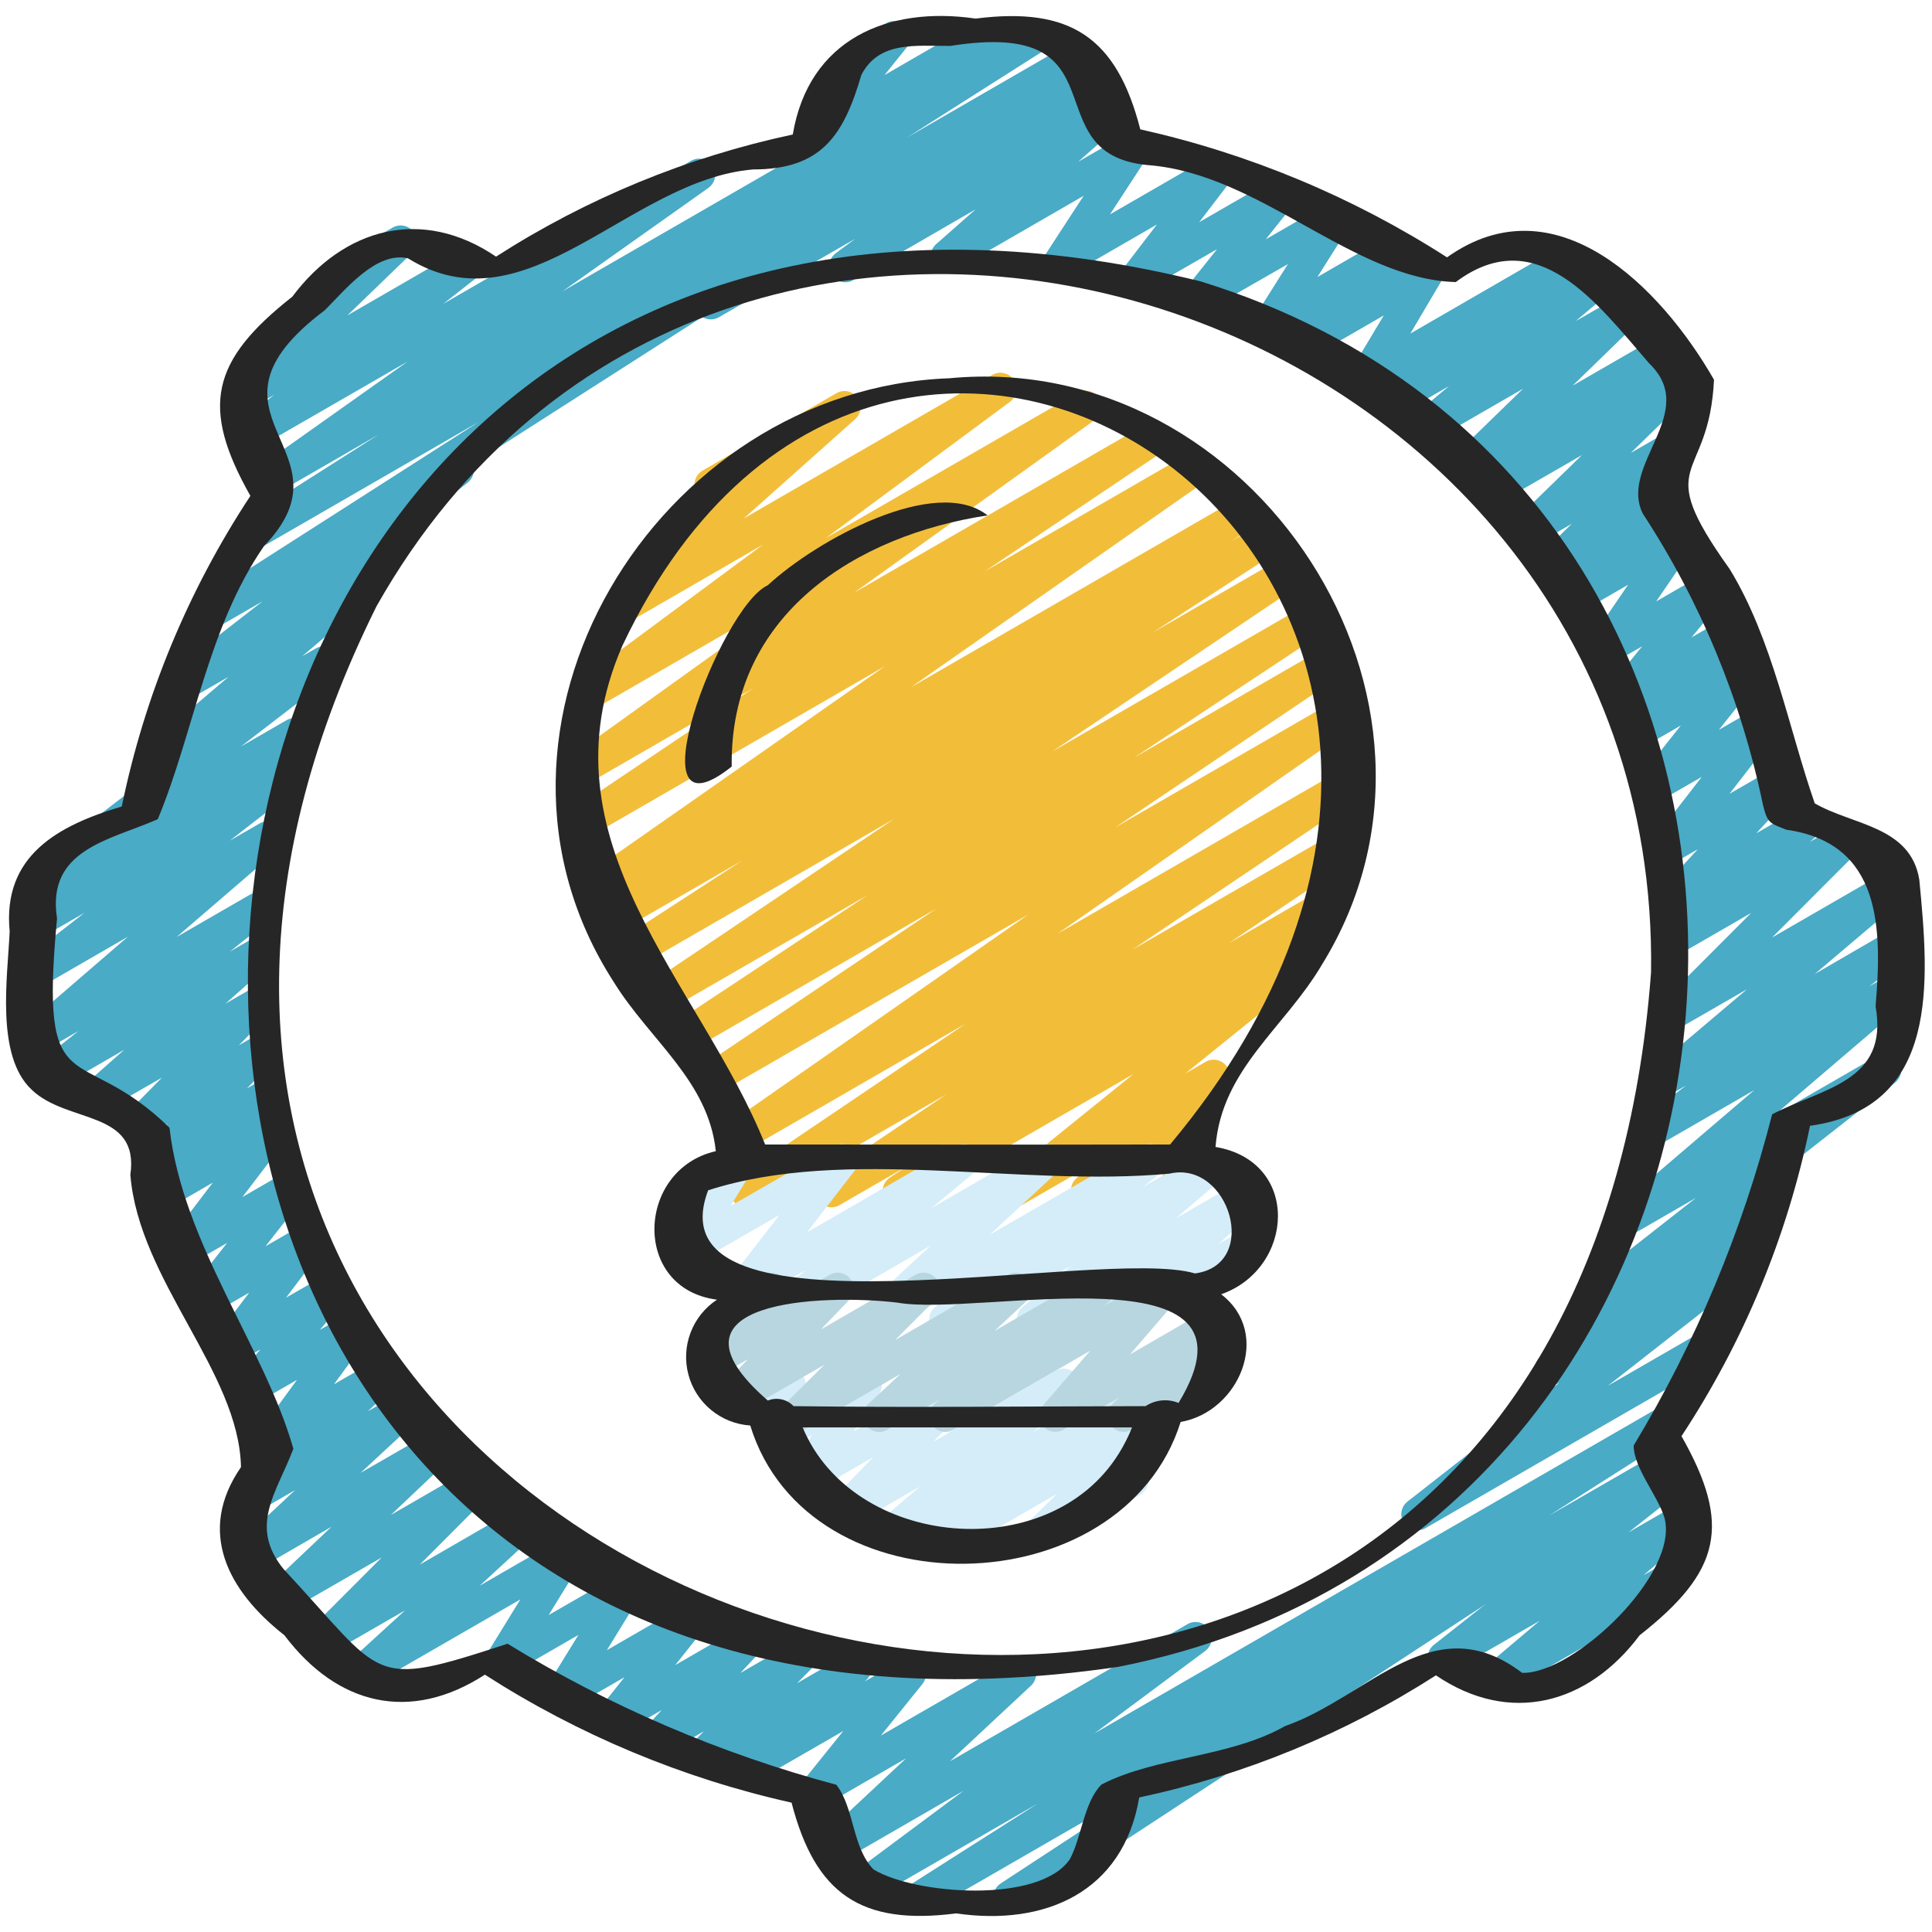
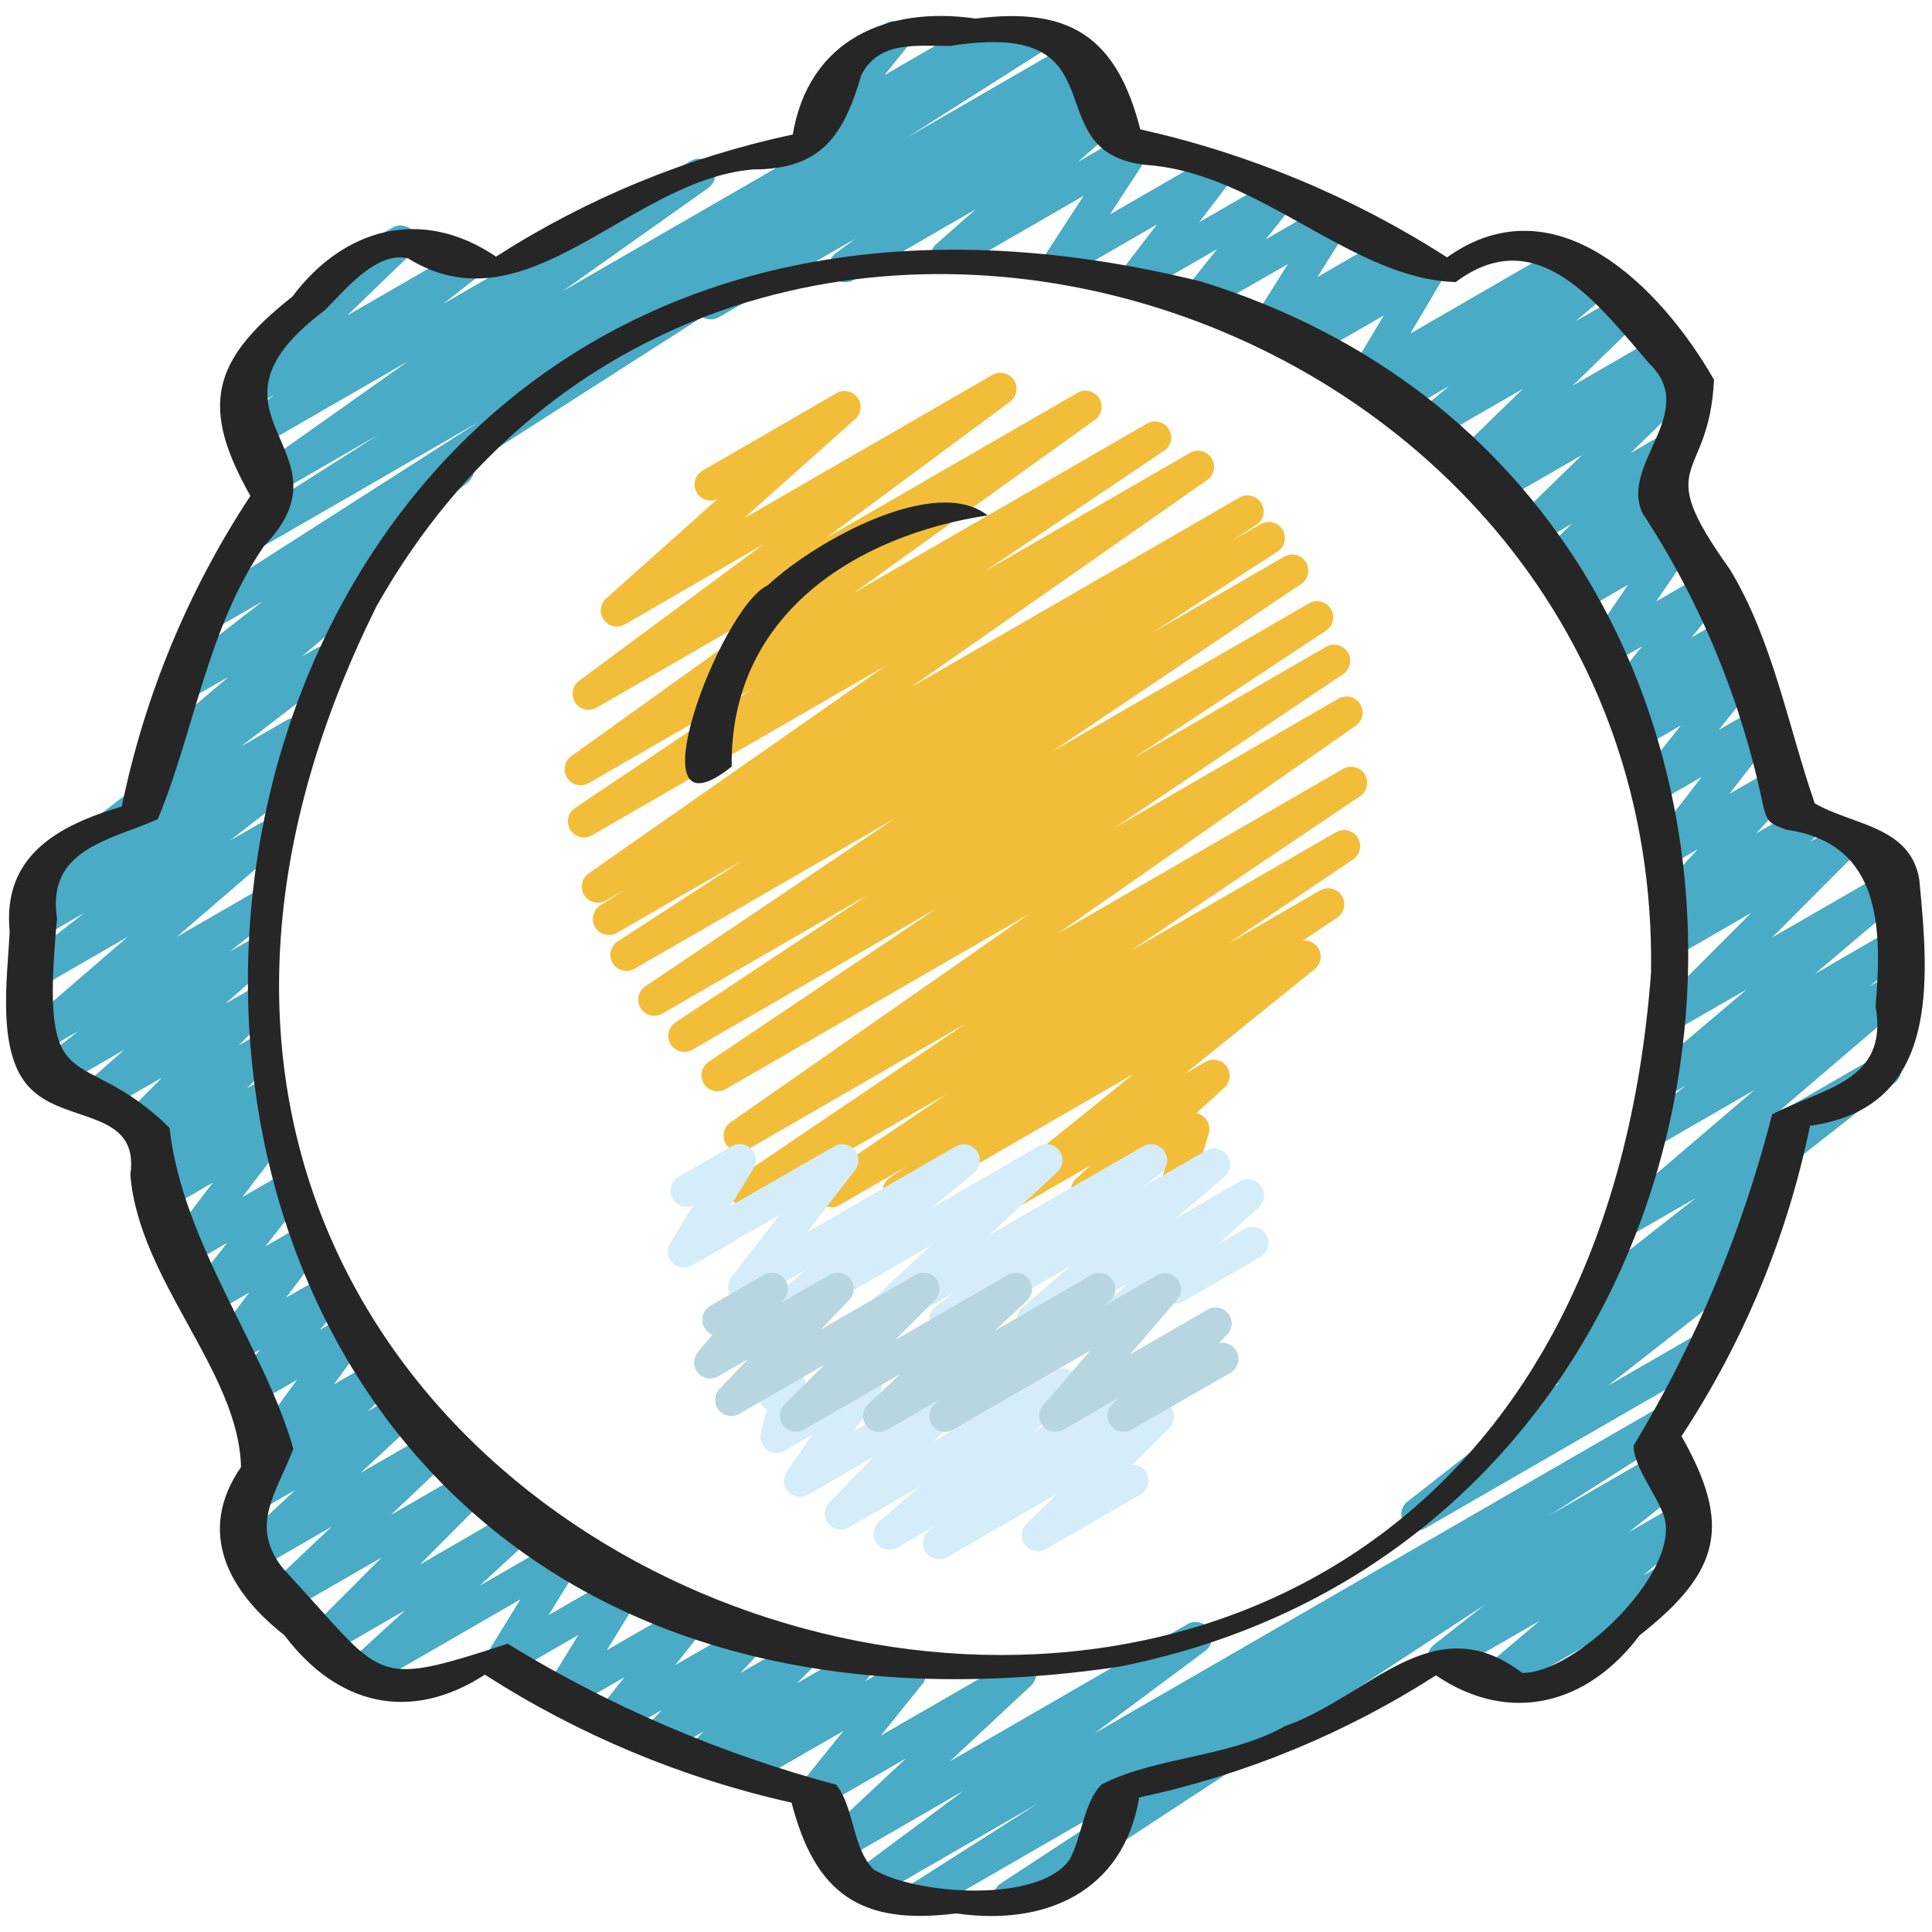
<svg xmlns="http://www.w3.org/2000/svg" width="98" height="98" viewBox="0 0 98 98" fill="none">
  <g clip-path="url(#clip0_66_295)">
    <path d="M37.852 61.25C37.678 61.25 37.508 61.194 37.367 61.09C37.227 60.986 37.123 60.84 37.072 60.673C37.021 60.505 37.025 60.327 37.083 60.162C37.141 59.997 37.25 59.855 37.395 59.757L48.977 51.929L37.924 58.31C37.742 58.415 37.526 58.445 37.322 58.395C37.118 58.344 36.941 58.217 36.828 58.04C36.716 57.862 36.676 57.648 36.717 57.442C36.758 57.236 36.877 57.054 37.049 56.933L52.162 46.387L36.809 55.246C36.625 55.352 36.408 55.383 36.202 55.332C35.996 55.281 35.818 55.151 35.706 54.972C35.594 54.792 35.556 54.575 35.601 54.368C35.645 54.161 35.768 53.979 35.945 53.861L47.5 46.086L35.125 53.247C34.941 53.353 34.723 53.384 34.516 53.332C34.31 53.281 34.132 53.151 34.02 52.97C33.909 52.789 33.872 52.572 33.917 52.364C33.963 52.157 34.088 51.975 34.266 51.858L44.005 45.407L33.599 51.414C33.416 51.52 33.198 51.551 32.992 51.5C32.787 51.449 32.609 51.32 32.497 51.14C32.385 50.96 32.347 50.743 32.391 50.536C32.436 50.329 32.559 50.147 32.735 50.029L45.356 41.536L32.176 49.149C31.992 49.252 31.776 49.279 31.572 49.226C31.367 49.172 31.192 49.042 31.082 48.862C30.972 48.682 30.935 48.467 30.98 48.261C31.026 48.055 31.149 47.874 31.324 47.757L37.65 43.651L31.312 47.309C31.127 47.422 30.905 47.456 30.695 47.405C30.484 47.353 30.303 47.22 30.19 47.035C30.078 46.85 30.044 46.628 30.095 46.417C30.147 46.207 30.279 46.025 30.465 45.913L31.721 45.113L30.733 45.683C30.55 45.787 30.335 45.818 30.131 45.767C29.927 45.717 29.75 45.59 29.637 45.413C29.524 45.235 29.484 45.021 29.525 44.815C29.566 44.609 29.685 44.426 29.857 44.306L44.884 33.795L30.02 42.377C29.837 42.478 29.623 42.505 29.42 42.453C29.218 42.401 29.043 42.273 28.932 42.095C28.821 41.918 28.783 41.705 28.825 41.499C28.866 41.294 28.985 41.113 29.156 40.993L38.213 34.906L29.867 39.724C29.685 39.83 29.47 39.861 29.266 39.812C29.062 39.763 28.885 39.637 28.771 39.461C28.657 39.285 28.616 39.072 28.655 38.865C28.694 38.659 28.811 38.476 28.982 38.354L41.197 29.586L30.272 35.894C30.091 36 29.877 36.033 29.673 35.985C29.469 35.938 29.291 35.813 29.176 35.638C29.061 35.463 29.017 35.25 29.055 35.044C29.092 34.838 29.208 34.654 29.377 34.53L38.71 27.62L31.673 31.687C31.5 31.779 31.299 31.805 31.107 31.761C30.916 31.717 30.747 31.605 30.631 31.446C30.515 31.287 30.46 31.092 30.477 30.896C30.494 30.7 30.58 30.517 30.721 30.38L36.391 25.317C36.199 25.405 35.981 25.416 35.782 25.347C35.583 25.278 35.418 25.135 35.322 24.948C35.226 24.76 35.206 24.543 35.266 24.341C35.326 24.139 35.462 23.969 35.646 23.865L42.427 19.945C42.602 19.844 42.809 19.811 43.006 19.853C43.204 19.895 43.379 20.009 43.497 20.173C43.616 20.337 43.669 20.539 43.648 20.74C43.626 20.941 43.53 21.127 43.38 21.261L37.73 26.297L50.333 19.02C50.513 18.914 50.728 18.881 50.932 18.929C51.136 18.977 51.314 19.101 51.429 19.276C51.544 19.451 51.587 19.664 51.55 19.87C51.512 20.077 51.397 20.261 51.228 20.384L41.893 27.293L54.654 19.927C54.836 19.822 55.051 19.79 55.255 19.839C55.459 19.888 55.636 20.014 55.75 20.19C55.864 20.366 55.906 20.579 55.866 20.786C55.827 20.992 55.71 21.175 55.54 21.297L43.331 30.06L58.16 21.498C58.343 21.383 58.565 21.346 58.776 21.395C58.987 21.443 59.17 21.574 59.285 21.758C59.4 21.941 59.437 22.163 59.388 22.374C59.339 22.585 59.209 22.768 59.025 22.883L49.964 28.974L60.361 22.971C60.544 22.867 60.759 22.836 60.963 22.887C61.167 22.937 61.344 23.064 61.457 23.241C61.57 23.419 61.61 23.633 61.569 23.839C61.528 24.045 61.409 24.227 61.237 24.348L46.21 34.859L62.857 25.247C63.042 25.134 63.264 25.1 63.475 25.151C63.685 25.203 63.867 25.336 63.979 25.521C64.091 25.706 64.126 25.928 64.074 26.139C64.023 26.349 63.89 26.53 63.705 26.643L62.434 27.46L63.974 26.571C64.158 26.473 64.372 26.448 64.573 26.502C64.775 26.557 64.948 26.686 65.056 26.864C65.165 27.041 65.203 27.254 65.16 27.458C65.117 27.662 64.998 27.842 64.827 27.961L58.498 32.071L65.14 28.235C65.324 28.129 65.541 28.098 65.747 28.149C65.953 28.201 66.131 28.33 66.243 28.51C66.355 28.69 66.393 28.906 66.348 29.113C66.304 29.321 66.181 29.503 66.004 29.62L53.382 38.114L66.406 30.601C66.59 30.496 66.807 30.467 67.011 30.519C67.216 30.571 67.392 30.7 67.504 30.88C67.615 31.059 67.653 31.275 67.609 31.481C67.564 31.688 67.442 31.869 67.267 31.987L57.532 38.429L67.262 32.81C67.445 32.704 67.663 32.673 67.869 32.724C68.075 32.776 68.252 32.905 68.365 33.085C68.477 33.265 68.515 33.481 68.47 33.688C68.426 33.896 68.302 34.078 68.126 34.196L56.562 41.975L67.883 35.442C68.065 35.333 68.283 35.3 68.489 35.349C68.695 35.399 68.874 35.526 68.989 35.705C69.103 35.884 69.142 36.1 69.1 36.308C69.057 36.516 68.935 36.699 68.76 36.819L53.647 47.36L68.129 38.999C68.312 38.895 68.529 38.865 68.733 38.917C68.938 38.968 69.114 39.097 69.226 39.276C69.338 39.454 69.376 39.669 69.333 39.876C69.29 40.082 69.169 40.264 68.995 40.383L57.423 48.183L67.78 42.205C67.963 42.104 68.178 42.077 68.38 42.129C68.583 42.182 68.757 42.31 68.868 42.487C68.979 42.665 69.017 42.878 68.976 43.083C68.934 43.288 68.815 43.469 68.644 43.589L62.339 47.836L66.966 45.163C67.15 45.059 67.367 45.03 67.572 45.082C67.776 45.134 67.953 45.263 68.064 45.443C68.175 45.622 68.213 45.837 68.169 46.044C68.125 46.251 68.002 46.432 67.827 46.55L66.086 47.713C66.233 47.698 66.381 47.723 66.515 47.784C66.649 47.846 66.764 47.942 66.849 48.062C66.965 48.232 67.013 48.44 66.982 48.643C66.952 48.847 66.846 49.031 66.686 49.16L60.126 54.454L61.171 53.851C61.345 53.757 61.547 53.728 61.74 53.772C61.933 53.815 62.104 53.927 62.221 54.087C62.337 54.246 62.392 54.443 62.375 54.64C62.358 54.837 62.27 55.021 62.127 55.158L60.68 56.464C60.81 56.489 60.932 56.545 61.036 56.628C61.164 56.729 61.259 56.866 61.309 57.022C61.358 57.178 61.36 57.345 61.313 57.502L60.806 59.202C60.936 59.272 61.044 59.378 61.117 59.507C61.171 59.6 61.206 59.703 61.22 59.809C61.233 59.916 61.226 60.024 61.198 60.127C61.17 60.231 61.122 60.328 61.057 60.413C60.992 60.498 60.91 60.569 60.817 60.623L60.012 61.087C59.87 61.168 59.707 61.206 59.544 61.194C59.381 61.182 59.226 61.121 59.097 61.02C58.969 60.919 58.874 60.781 58.825 60.625C58.776 60.47 58.774 60.303 58.821 60.146L59.162 59.003L55.532 61.096C55.358 61.191 55.156 61.219 54.963 61.176C54.77 61.132 54.599 61.021 54.482 60.861C54.366 60.701 54.311 60.505 54.328 60.308C54.345 60.111 54.433 59.927 54.576 59.79L55.326 59.112L51.863 61.111C51.685 61.213 51.475 61.245 51.276 61.199C51.076 61.154 50.9 61.035 50.784 60.866C50.668 60.697 50.619 60.49 50.648 60.288C50.677 60.084 50.781 59.9 50.94 59.77L57.498 54.478L45.995 61.123C45.811 61.227 45.594 61.256 45.389 61.204C45.185 61.152 45.008 61.023 44.897 60.843C44.785 60.664 44.748 60.449 44.792 60.242C44.836 60.035 44.959 59.854 45.134 59.736L45.998 59.159L42.582 61.131C42.399 61.237 42.181 61.268 41.976 61.217C41.77 61.166 41.592 61.036 41.48 60.856C41.368 60.677 41.33 60.46 41.374 60.253C41.419 60.046 41.542 59.864 41.718 59.746L48.021 55.499L38.261 61.136C38.137 61.209 37.996 61.249 37.852 61.25Z" fill="#F2BE3A" />
    <path d="M47.633 79.096C47.461 79.096 47.294 79.042 47.155 78.941C47.016 78.841 46.912 78.7 46.858 78.537C46.803 78.375 46.802 78.199 46.853 78.035C46.904 77.872 47.005 77.728 47.142 77.626L47.446 77.397L45.522 78.506C45.346 78.604 45.14 78.634 44.943 78.589C44.747 78.545 44.574 78.429 44.457 78.264C44.341 78.1 44.289 77.898 44.313 77.698C44.337 77.497 44.433 77.313 44.585 77.18L46.667 75.399L43.064 77.48C42.893 77.579 42.693 77.612 42.499 77.574C42.306 77.536 42.132 77.43 42.011 77.274C41.89 77.118 41.83 76.924 41.841 76.727C41.852 76.531 41.933 76.344 42.071 76.203L44.305 73.906L40.988 75.821C40.828 75.913 40.641 75.948 40.458 75.921C40.275 75.893 40.106 75.803 39.981 75.668C39.855 75.532 39.779 75.357 39.766 75.172C39.752 74.988 39.802 74.804 39.907 74.651L41.194 72.784L39.796 73.59C39.656 73.67 39.496 73.707 39.335 73.697C39.174 73.686 39.02 73.629 38.892 73.531C38.764 73.433 38.668 73.299 38.615 73.146C38.563 72.994 38.557 72.829 38.599 72.673L38.91 71.491C38.759 71.422 38.633 71.308 38.55 71.164C38.442 70.977 38.412 70.754 38.468 70.546C38.524 70.337 38.66 70.159 38.847 70.05L39.663 69.576C39.803 69.496 39.964 69.458 40.124 69.468C40.285 69.479 40.44 69.536 40.568 69.634C40.696 69.732 40.792 69.865 40.845 70.018C40.897 70.171 40.903 70.335 40.862 70.491L40.675 71.2L43.507 69.567C43.667 69.474 43.854 69.439 44.037 69.467C44.22 69.495 44.388 69.584 44.514 69.72C44.64 69.856 44.716 70.031 44.729 70.215C44.742 70.4 44.693 70.584 44.588 70.736L43.301 72.603L48.585 69.554C48.755 69.455 48.956 69.422 49.149 69.459C49.343 69.497 49.516 69.603 49.637 69.759C49.758 69.914 49.819 70.108 49.808 70.305C49.798 70.501 49.717 70.688 49.579 70.829L47.345 73.126L53.552 69.532C53.728 69.432 53.935 69.401 54.133 69.445C54.331 69.49 54.505 69.606 54.622 69.771C54.739 69.937 54.791 70.14 54.766 70.341C54.741 70.543 54.643 70.728 54.489 70.86L52.405 72.642L57.81 69.521C57.99 69.419 58.202 69.388 58.403 69.436C58.604 69.484 58.78 69.606 58.894 69.779C59.008 69.951 59.053 70.16 59.019 70.365C58.986 70.569 58.875 70.752 58.711 70.878L58.385 71.122C58.557 71.041 58.753 71.024 58.937 71.073C59.121 71.121 59.283 71.233 59.393 71.388C59.504 71.543 59.557 71.732 59.543 71.922C59.529 72.112 59.449 72.291 59.317 72.428L57.452 74.284C57.631 74.286 57.804 74.347 57.945 74.457C58.086 74.567 58.187 74.721 58.233 74.894C58.278 75.067 58.265 75.25 58.196 75.415C58.127 75.58 58.006 75.718 57.851 75.808L53.049 78.584C52.877 78.682 52.675 78.714 52.481 78.675C52.287 78.635 52.114 78.526 51.995 78.369C51.875 78.212 51.816 78.016 51.83 77.818C51.843 77.621 51.928 77.435 52.069 77.296L53.617 75.773L48.042 78.989C47.918 79.061 47.776 79.097 47.633 79.096Z" fill="#D4EDF8" />
    <path d="M59.617 66.124C59.437 66.123 59.263 66.064 59.121 65.954C58.979 65.845 58.877 65.692 58.831 65.519C58.784 65.346 58.796 65.162 58.864 64.996C58.932 64.831 59.053 64.692 59.208 64.602L63.089 62.361C63.182 62.302 63.286 62.262 63.395 62.244C63.503 62.226 63.614 62.231 63.721 62.257C63.828 62.283 63.929 62.331 64.017 62.397C64.105 62.463 64.179 62.546 64.234 62.641C64.289 62.737 64.325 62.842 64.338 62.952C64.351 63.061 64.342 63.172 64.311 63.278C64.281 63.383 64.229 63.482 64.159 63.567C64.09 63.652 64.003 63.723 63.906 63.774L60.025 66.015C59.901 66.087 59.76 66.124 59.617 66.124Z" fill="#D4EDF8" />
    <path d="M44.346 67.769C44.183 67.768 44.023 67.718 43.888 67.626C43.752 67.533 43.648 67.402 43.589 67.25C43.529 67.097 43.517 66.93 43.553 66.771C43.589 66.611 43.673 66.466 43.793 66.354L47.215 63.177L39.654 67.542C39.477 67.642 39.268 67.673 39.069 67.628C38.871 67.582 38.696 67.465 38.58 67.297C38.464 67.13 38.414 66.925 38.441 66.723C38.468 66.521 38.57 66.337 38.726 66.206L40.889 64.409L38.158 65.984C37.994 66.077 37.803 66.111 37.617 66.079C37.431 66.048 37.262 65.954 37.138 65.812C37.014 65.67 36.943 65.489 36.937 65.301C36.931 65.112 36.99 64.928 37.104 64.778L39.544 61.623L35.097 64.19C34.94 64.281 34.757 64.316 34.577 64.291C34.398 64.266 34.231 64.182 34.105 64.052C33.978 63.922 33.898 63.754 33.878 63.574C33.858 63.393 33.898 63.211 33.993 63.057L35.157 61.149C34.967 61.231 34.753 61.239 34.558 61.169C34.362 61.099 34.201 60.958 34.106 60.774C34.011 60.59 33.99 60.376 34.047 60.177C34.103 59.977 34.233 59.807 34.411 59.7L37.117 58.139C37.274 58.049 37.457 58.014 37.636 58.039C37.815 58.064 37.981 58.148 38.108 58.277C38.234 58.407 38.314 58.575 38.334 58.754C38.355 58.934 38.315 59.116 38.221 59.27L37.059 61.172L42.319 58.147C42.483 58.052 42.675 58.018 42.861 58.049C43.047 58.08 43.217 58.174 43.342 58.316C43.466 58.459 43.537 58.64 43.543 58.828C43.549 59.017 43.49 59.202 43.375 59.352L40.934 62.508L48.489 58.147C48.666 58.048 48.873 58.019 49.07 58.065C49.267 58.111 49.441 58.228 49.556 58.394C49.672 58.56 49.722 58.764 49.696 58.965C49.67 59.166 49.57 59.35 49.416 59.481L47.252 61.278L52.67 58.147C52.844 58.046 53.049 58.013 53.246 58.053C53.443 58.094 53.618 58.206 53.737 58.368C53.857 58.53 53.912 58.73 53.893 58.931C53.874 59.131 53.781 59.317 53.633 59.453L50.203 62.632L57.983 58.147C58.162 58.044 58.374 58.014 58.574 58.061C58.775 58.108 58.951 58.23 59.066 58.401C59.181 58.572 59.227 58.781 59.194 58.984C59.162 59.188 59.054 59.372 58.891 59.499L57.964 60.216L61.173 58.364C61.349 58.262 61.557 58.23 61.756 58.273C61.955 58.317 62.131 58.433 62.248 58.6C62.366 58.766 62.417 58.97 62.392 59.172C62.367 59.374 62.267 59.56 62.112 59.692L59.648 61.799L62.904 59.921C63.078 59.824 63.281 59.794 63.476 59.836C63.67 59.878 63.843 59.99 63.96 60.151C64.078 60.311 64.133 60.509 64.115 60.707C64.097 60.906 64.008 61.09 63.863 61.227L59.502 65.206C59.592 65.392 59.608 65.604 59.547 65.801C59.486 65.998 59.354 66.165 59.175 66.268L56.812 67.633C56.638 67.73 56.435 67.76 56.24 67.718C56.046 67.675 55.874 67.563 55.756 67.403C55.638 67.243 55.583 67.045 55.601 66.846C55.619 66.648 55.709 66.463 55.853 66.326L57.197 65.102L52.788 67.646C52.611 67.746 52.404 67.777 52.207 67.733C52.009 67.689 51.835 67.573 51.718 67.408C51.601 67.243 51.55 67.04 51.574 66.839C51.598 66.638 51.696 66.453 51.848 66.32L54.315 64.213L48.346 67.651C48.167 67.753 47.956 67.784 47.755 67.737C47.554 67.69 47.379 67.568 47.264 67.397C47.149 67.226 47.103 67.017 47.135 66.814C47.167 66.61 47.276 66.426 47.438 66.299L48.364 65.58L44.753 67.659C44.63 67.731 44.489 67.769 44.346 67.769Z" fill="#D4EDF8" />
    <path d="M47.953 72.635C47.785 72.635 47.621 72.583 47.483 72.486C47.346 72.389 47.241 72.252 47.184 72.094C47.128 71.935 47.121 71.763 47.166 71.601C47.21 71.439 47.304 71.294 47.434 71.187L47.694 70.972L45.007 72.523C44.833 72.626 44.627 72.66 44.429 72.62C44.231 72.58 44.055 72.468 43.935 72.305C43.815 72.143 43.76 71.942 43.779 71.741C43.799 71.54 43.892 71.353 44.042 71.217L45.675 69.695L40.775 72.52C40.603 72.616 40.403 72.646 40.211 72.606C40.019 72.566 39.848 72.458 39.729 72.302C39.61 72.145 39.551 71.952 39.563 71.756C39.575 71.56 39.657 71.375 39.795 71.235L41.817 69.226L37.497 71.72C37.327 71.817 37.127 71.85 36.935 71.812C36.743 71.775 36.571 71.669 36.45 71.515C36.328 71.361 36.267 71.169 36.276 70.973C36.285 70.777 36.364 70.591 36.499 70.449L37.936 68.948L36.432 69.815C36.266 69.911 36.071 69.945 35.882 69.912C35.694 69.878 35.523 69.779 35.399 69.633C35.276 69.486 35.208 69.3 35.208 69.109C35.208 68.917 35.275 68.731 35.398 68.584L36.139 67.7C35.996 67.643 35.872 67.547 35.781 67.422C35.691 67.298 35.637 67.15 35.627 66.997C35.616 66.843 35.649 66.689 35.722 66.554C35.796 66.418 35.906 66.306 36.04 66.23L38.745 64.669C38.911 64.574 39.105 64.541 39.293 64.575C39.481 64.609 39.652 64.707 39.775 64.854C39.898 65 39.965 65.185 39.965 65.377C39.966 65.568 39.899 65.753 39.777 65.9L39.632 66.075L42.082 64.664C42.252 64.567 42.451 64.534 42.643 64.572C42.836 64.609 43.008 64.715 43.129 64.869C43.25 65.023 43.312 65.215 43.302 65.411C43.293 65.606 43.214 65.792 43.08 65.935L41.642 67.436L46.444 64.659C46.616 64.564 46.816 64.533 47.008 64.573C47.2 64.614 47.371 64.722 47.49 64.878C47.609 65.034 47.668 65.228 47.656 65.423C47.644 65.619 47.562 65.804 47.424 65.944L45.407 67.97L51.124 64.675C51.298 64.573 51.504 64.538 51.701 64.579C51.899 64.619 52.075 64.731 52.195 64.894C52.315 65.056 52.371 65.257 52.351 65.458C52.331 65.659 52.238 65.846 52.089 65.982L50.456 67.503L55.356 64.677C55.533 64.576 55.741 64.546 55.94 64.591C56.139 64.636 56.313 64.754 56.429 64.921C56.546 65.089 56.595 65.294 56.568 65.496C56.541 65.698 56.44 65.882 56.283 66.013L56.022 66.229L58.676 64.697C58.843 64.6 59.039 64.566 59.229 64.6C59.418 64.634 59.59 64.734 59.713 64.883C59.836 65.031 59.903 65.219 59.901 65.411C59.899 65.604 59.829 65.79 59.704 65.936L57.319 68.703L61.273 66.416C61.444 66.323 61.643 66.295 61.834 66.335C62.024 66.376 62.194 66.483 62.312 66.638C62.43 66.793 62.489 66.985 62.479 67.179C62.468 67.374 62.388 67.558 62.253 67.699L61.825 68.132C62.016 68.089 62.215 68.115 62.387 68.207C62.559 68.298 62.693 68.448 62.764 68.63C62.836 68.811 62.84 69.013 62.775 69.197C62.711 69.381 62.584 69.536 62.415 69.634L57.401 72.52C57.229 72.619 57.028 72.652 56.834 72.614C56.64 72.575 56.467 72.468 56.346 72.311C56.225 72.155 56.165 71.96 56.178 71.762C56.19 71.565 56.273 71.379 56.412 71.238L56.747 70.902L53.941 72.52C53.774 72.616 53.579 72.649 53.39 72.615C53.201 72.58 53.03 72.481 52.907 72.333C52.785 72.185 52.718 71.998 52.719 71.806C52.721 71.614 52.789 71.428 52.914 71.282L55.298 68.517L48.362 72.52C48.238 72.594 48.097 72.634 47.953 72.635Z" fill="#B8D6E0" />
    <path d="M58.099 91.194C57.919 91.194 57.744 91.135 57.602 91.025C57.459 90.916 57.357 90.762 57.31 90.588C57.264 90.415 57.276 90.231 57.344 90.065C57.413 89.898 57.535 89.76 57.691 89.67L84.368 74.269C84.546 74.167 84.757 74.136 84.958 74.182C85.158 74.228 85.334 74.349 85.449 74.519C85.565 74.689 85.612 74.897 85.581 75.101C85.55 75.304 85.444 75.489 85.282 75.617L82.605 77.729L85.188 76.239C85.364 76.138 85.572 76.107 85.77 76.151C85.968 76.196 86.143 76.312 86.26 76.478C86.377 76.645 86.428 76.848 86.402 77.05C86.377 77.251 86.278 77.436 86.124 77.569L83.363 79.904L84.067 79.499C84.254 79.401 84.471 79.38 84.673 79.438C84.876 79.497 85.047 79.632 85.153 79.814C85.258 79.996 85.289 80.213 85.239 80.417C85.189 80.622 85.062 80.799 84.884 80.912L76.276 85.879C76.1 85.98 75.892 86.011 75.694 85.966C75.496 85.922 75.321 85.806 75.204 85.639C75.087 85.473 75.036 85.27 75.061 85.068C75.087 84.867 75.186 84.682 75.34 84.549L78.102 82.212L73.645 84.785C73.466 84.887 73.256 84.918 73.055 84.872C72.855 84.825 72.679 84.705 72.563 84.535C72.448 84.364 72.401 84.157 72.432 83.953C72.463 83.75 72.569 83.565 72.73 83.437L75.407 81.325L58.502 91.084C58.38 91.156 58.241 91.193 58.099 91.194Z" fill="#49ABC6" />
    <path d="M71.895 77.627C71.725 77.627 71.56 77.574 71.422 77.475C71.284 77.376 71.18 77.237 71.124 77.077C71.069 76.916 71.065 76.743 71.113 76.58C71.161 76.417 71.258 76.274 71.391 76.169L79.104 70.134L79.063 70.156C78.885 70.257 78.675 70.287 78.476 70.24C78.276 70.192 78.102 70.072 77.987 69.903C77.872 69.733 77.825 69.527 77.855 69.324C77.885 69.121 77.991 68.938 78.15 68.809L80.853 66.686C80.717 66.686 80.583 66.654 80.462 66.592C80.341 66.53 80.237 66.439 80.159 66.328C80.043 66.157 79.997 65.948 80.029 65.743C80.061 65.539 80.169 65.355 80.332 65.227L86.034 60.757L83.122 62.439C82.946 62.542 82.737 62.576 82.537 62.533C82.337 62.49 82.16 62.374 82.042 62.207C81.924 62.04 81.873 61.835 81.898 61.632C81.924 61.429 82.025 61.243 82.181 61.111L88.989 55.291L84.497 57.884C84.318 57.983 84.108 58.012 83.908 57.963C83.709 57.915 83.535 57.793 83.421 57.622C83.307 57.451 83.262 57.243 83.294 57.041C83.327 56.838 83.434 56.655 83.596 56.528L85.533 55.058L84.996 55.368C84.819 55.471 84.61 55.504 84.41 55.46C84.211 55.416 84.035 55.299 83.917 55.132C83.8 54.965 83.749 54.759 83.775 54.557C83.802 54.354 83.903 54.169 84.06 54.037L88.617 50.178L85.35 52.059C85.179 52.153 84.979 52.183 84.788 52.142C84.597 52.102 84.426 51.994 84.308 51.839C84.189 51.684 84.13 51.491 84.141 51.295C84.153 51.1 84.234 50.916 84.37 50.775L88.827 46.308L85.397 48.288C85.222 48.388 85.015 48.42 84.818 48.377C84.62 48.334 84.445 48.219 84.328 48.054C84.21 47.89 84.157 47.687 84.18 47.486C84.203 47.285 84.3 47.1 84.452 46.966L85.044 46.447C84.875 46.486 84.697 46.47 84.536 46.4C84.376 46.331 84.243 46.212 84.155 46.062C84.067 45.911 84.03 45.736 84.049 45.562C84.068 45.389 84.142 45.226 84.26 45.098L86.118 43.079L84.942 43.757C84.778 43.851 84.587 43.886 84.4 43.855C84.214 43.824 84.044 43.729 83.919 43.587C83.795 43.445 83.724 43.264 83.718 43.075C83.712 42.886 83.771 42.701 83.886 42.551L86.323 39.406L84.259 40.596C84.094 40.691 83.902 40.725 83.715 40.693C83.528 40.661 83.357 40.565 83.233 40.421C83.109 40.277 83.04 40.095 83.036 39.905C83.032 39.715 83.094 39.53 83.212 39.381L85.26 36.8L83.439 37.852C83.269 37.951 83.069 37.984 82.876 37.947C82.683 37.91 82.51 37.805 82.388 37.65C82.267 37.496 82.205 37.303 82.215 37.106C82.224 36.91 82.304 36.724 82.439 36.582L83.359 35.615L82.727 35.977C82.561 36.072 82.368 36.106 82.18 36.073C81.992 36.04 81.821 35.943 81.698 35.797C81.574 35.651 81.506 35.467 81.504 35.276C81.502 35.086 81.567 34.9 81.688 34.752L83.3 32.782L81.698 33.709C81.538 33.801 81.351 33.837 81.168 33.809C80.984 33.782 80.816 33.693 80.69 33.557C80.564 33.421 80.489 33.247 80.475 33.062C80.461 32.877 80.51 32.694 80.615 32.541L82.586 29.661L80.213 31.033C80.044 31.13 79.846 31.164 79.655 31.128C79.463 31.091 79.291 30.988 79.169 30.836C79.047 30.684 78.984 30.493 78.99 30.298C78.996 30.104 79.072 29.918 79.204 29.774L80.02 28.881L79.145 29.385C78.973 29.486 78.769 29.52 78.573 29.481C78.378 29.442 78.203 29.333 78.082 29.174C77.962 29.015 77.903 28.817 77.918 28.618C77.934 28.419 78.021 28.232 78.165 28.093L79.726 26.571L77.874 27.641C77.702 27.741 77.499 27.776 77.303 27.737C77.107 27.698 76.932 27.588 76.811 27.429C76.691 27.27 76.632 27.072 76.648 26.873C76.663 26.674 76.751 26.488 76.894 26.349L80.246 23.082L76.071 25.49C75.893 25.591 75.682 25.622 75.482 25.576C75.282 25.53 75.107 25.41 74.991 25.24C74.876 25.07 74.828 24.863 74.859 24.66C74.889 24.457 74.995 24.273 75.155 24.144L75.333 24.002L74.898 24.253C74.726 24.354 74.523 24.388 74.327 24.349C74.131 24.31 73.956 24.201 73.835 24.042C73.715 23.883 73.657 23.685 73.672 23.486C73.687 23.287 73.775 23.1 73.918 22.961L77.257 19.718L72.778 22.303C72.602 22.404 72.394 22.435 72.196 22.39C71.998 22.346 71.823 22.23 71.706 22.064C71.589 21.898 71.538 21.694 71.564 21.492C71.589 21.291 71.688 21.106 71.842 20.974L73.5 19.584L71.117 20.959C70.939 21.059 70.729 21.089 70.529 21.042C70.33 20.995 70.156 20.875 70.041 20.705C69.926 20.535 69.879 20.329 69.909 20.126C69.939 19.924 70.045 19.74 70.204 19.611L70.359 19.487L69.642 19.902C69.486 19.993 69.303 20.029 69.124 20.005C68.945 19.981 68.778 19.898 68.651 19.769C68.524 19.64 68.444 19.473 68.422 19.293C68.4 19.114 68.439 18.932 68.531 18.777L70.191 16L66.621 18.061C66.45 18.153 66.252 18.181 66.062 18.14C65.872 18.099 65.703 17.992 65.585 17.838C65.467 17.684 65.408 17.493 65.418 17.299C65.428 17.105 65.507 16.922 65.641 16.781L65.967 16.454L64.794 17.13C64.636 17.222 64.452 17.258 64.271 17.232C64.091 17.206 63.923 17.121 63.797 16.989C63.67 16.858 63.591 16.687 63.573 16.506C63.555 16.324 63.598 16.141 63.695 15.987L65.329 13.396L61.312 15.698C61.148 15.793 60.955 15.827 60.768 15.795C60.581 15.764 60.411 15.668 60.287 15.524C60.163 15.38 60.093 15.198 60.088 15.008C60.084 14.819 60.146 14.633 60.264 14.484L61.734 12.639L58.094 14.736C57.931 14.829 57.741 14.862 57.556 14.831C57.37 14.8 57.201 14.706 57.078 14.564C56.953 14.423 56.882 14.243 56.875 14.056C56.868 13.868 56.926 13.684 57.039 13.534L58.684 11.387L54.161 14.001C54.002 14.093 53.817 14.128 53.636 14.102C53.454 14.075 53.286 13.989 53.16 13.855C53.034 13.722 52.956 13.55 52.94 13.367C52.923 13.185 52.968 13.002 53.069 12.848L54.968 9.931L48.435 13.704C48.26 13.805 48.053 13.838 47.854 13.796C47.656 13.753 47.481 13.638 47.362 13.474C47.244 13.309 47.191 13.106 47.214 12.905C47.237 12.704 47.334 12.518 47.486 12.384L49.49 10.617L43.283 14.21C43.103 14.313 42.89 14.344 42.687 14.295C42.485 14.247 42.309 14.123 42.194 13.949C42.08 13.775 42.037 13.563 42.073 13.359C42.11 13.154 42.223 12.97 42.39 12.846L43.388 12.108L36.497 16.073C36.404 16.133 36.3 16.172 36.191 16.19C36.083 16.208 35.971 16.204 35.865 16.177C35.758 16.151 35.657 16.104 35.569 16.038C35.481 15.972 35.407 15.888 35.352 15.793C35.297 15.698 35.261 15.592 35.248 15.483C35.235 15.373 35.244 15.262 35.275 15.157C35.305 15.051 35.357 14.953 35.427 14.867C35.496 14.782 35.583 14.712 35.68 14.661L55.075 3.463C55.255 3.359 55.468 3.328 55.671 3.377C55.873 3.426 56.05 3.55 56.164 3.724C56.278 3.898 56.321 4.109 56.285 4.314C56.248 4.519 56.135 4.702 55.968 4.826L54.973 5.56L55.756 5.111C55.931 5.009 56.138 4.976 56.336 5.019C56.535 5.061 56.71 5.176 56.828 5.34C56.947 5.505 56.999 5.708 56.977 5.909C56.954 6.111 56.857 6.296 56.705 6.43L54.689 8.206L57.111 6.809C57.27 6.717 57.456 6.682 57.637 6.708C57.819 6.735 57.986 6.821 58.113 6.955C58.239 7.088 58.317 7.26 58.333 7.443C58.35 7.625 58.304 7.809 58.204 7.962L56.304 10.875L61.413 7.925C61.577 7.832 61.767 7.798 61.953 7.83C62.138 7.861 62.307 7.955 62.431 8.096C62.554 8.237 62.626 8.417 62.633 8.605C62.64 8.793 62.582 8.977 62.469 9.127L60.829 11.27L64.626 9.081C64.79 8.984 64.984 8.948 65.172 8.98C65.36 9.011 65.531 9.109 65.654 9.254C65.778 9.398 65.847 9.581 65.851 9.771C65.855 9.961 65.793 10.146 65.675 10.295L64.205 12.14L67.359 10.319C67.517 10.228 67.701 10.192 67.882 10.217C68.063 10.243 68.23 10.329 68.356 10.46C68.483 10.592 68.562 10.762 68.58 10.944C68.599 11.126 68.556 11.308 68.458 11.463L66.825 14.053L70.407 11.984C70.578 11.885 70.779 11.852 70.973 11.89C71.166 11.928 71.34 12.035 71.461 12.192C71.582 12.348 71.642 12.543 71.63 12.74C71.618 12.937 71.535 13.123 71.396 13.264L71.07 13.591L72.076 13.011C72.232 12.919 72.414 12.882 72.593 12.906C72.772 12.93 72.938 13.014 73.064 13.143C73.191 13.272 73.272 13.439 73.295 13.618C73.317 13.797 73.279 13.979 73.186 14.135L71.54 16.92L79.336 12.413C79.515 12.311 79.725 12.28 79.926 12.326C80.126 12.372 80.302 12.493 80.418 12.663C80.533 12.834 80.58 13.041 80.549 13.245C80.518 13.448 80.412 13.633 80.251 13.761L80.087 13.885L80.636 13.57C80.813 13.471 81.019 13.441 81.217 13.486C81.414 13.53 81.588 13.647 81.704 13.812C81.82 13.978 81.871 14.181 81.846 14.381C81.822 14.582 81.723 14.767 81.57 14.899L79.926 16.288L82.129 15.027C82.301 14.926 82.505 14.892 82.701 14.931C82.896 14.97 83.071 15.079 83.192 15.238C83.312 15.397 83.371 15.595 83.356 15.794C83.34 15.993 83.252 16.18 83.109 16.319L79.772 19.562L84.055 17.091C84.233 16.989 84.443 16.959 84.643 17.005C84.844 17.051 85.019 17.171 85.134 17.341C85.25 17.511 85.297 17.718 85.267 17.921C85.237 18.124 85.131 18.308 84.971 18.437L84.788 18.582L85.085 18.419C85.258 18.318 85.461 18.284 85.657 18.323C85.853 18.362 86.028 18.471 86.148 18.63C86.269 18.79 86.327 18.987 86.312 19.186C86.296 19.386 86.209 19.572 86.065 19.711L82.717 22.978L84.573 21.904C84.745 21.804 84.948 21.77 85.144 21.809C85.34 21.848 85.515 21.957 85.635 22.116C85.756 22.275 85.814 22.473 85.799 22.672C85.784 22.871 85.696 23.058 85.552 23.197L83.962 24.748C84.133 24.684 84.322 24.68 84.496 24.737C84.671 24.793 84.821 24.907 84.923 25.059C85.025 25.211 85.073 25.393 85.06 25.576C85.046 25.758 84.971 25.931 84.847 26.066L84.03 26.961L84.899 26.46C85.059 26.368 85.246 26.333 85.429 26.361C85.611 26.389 85.779 26.478 85.904 26.614C86.03 26.749 86.106 26.923 86.12 27.107C86.133 27.292 86.084 27.475 85.98 27.628L84.009 30.507L86.377 29.14C86.543 29.044 86.737 29.009 86.925 29.042C87.114 29.075 87.285 29.172 87.409 29.318C87.533 29.464 87.602 29.649 87.603 29.84C87.605 30.031 87.539 30.217 87.418 30.365L85.802 32.333L87.436 31.389C87.606 31.291 87.805 31.257 87.998 31.294C88.191 31.331 88.364 31.436 88.486 31.59C88.607 31.744 88.669 31.937 88.66 32.133C88.651 32.33 88.572 32.516 88.437 32.658L87.516 33.627L88.189 33.24C88.353 33.145 88.546 33.111 88.733 33.143C88.92 33.175 89.09 33.271 89.214 33.415C89.338 33.559 89.408 33.741 89.412 33.931C89.416 34.121 89.354 34.306 89.236 34.455L87.189 37.021L89.112 35.912C89.275 35.818 89.467 35.783 89.653 35.815C89.84 35.846 90.01 35.941 90.134 36.083C90.258 36.225 90.329 36.407 90.335 36.595C90.341 36.784 90.281 36.969 90.165 37.119L87.73 40.265L89.931 38.994C90.101 38.896 90.299 38.862 90.492 38.898C90.684 38.934 90.857 39.037 90.979 39.19C91.101 39.343 91.165 39.534 91.158 39.73C91.151 39.925 91.074 40.111 90.941 40.255L89.085 42.27L91.318 40.982C91.494 40.881 91.7 40.85 91.898 40.893C92.096 40.936 92.27 41.051 92.388 41.215C92.505 41.38 92.558 41.582 92.535 41.783C92.512 41.984 92.416 42.169 92.264 42.303L91.806 42.705L93.368 41.803C93.539 41.709 93.739 41.68 93.93 41.72C94.121 41.761 94.292 41.868 94.41 42.024C94.529 42.179 94.588 42.372 94.576 42.567C94.565 42.762 94.484 42.947 94.348 43.087L89.891 47.553L95.677 44.214C95.854 44.114 96.062 44.082 96.26 44.127C96.458 44.171 96.633 44.288 96.75 44.454C96.867 44.62 96.917 44.824 96.892 45.025C96.867 45.227 96.768 45.411 96.613 45.544L92.055 49.405L95.849 47.203C96.028 47.103 96.239 47.075 96.438 47.124C96.638 47.172 96.812 47.294 96.925 47.465C97.039 47.636 97.084 47.843 97.052 48.046C97.019 48.249 96.912 48.432 96.751 48.559L94.81 50.039L95.844 49.443C96.02 49.343 96.227 49.312 96.425 49.356C96.622 49.4 96.796 49.516 96.913 49.681C97.03 49.846 97.082 50.049 97.058 50.25C97.034 50.451 96.936 50.636 96.783 50.769L89.979 56.587L95.222 53.56C95.401 53.459 95.611 53.429 95.811 53.476C96.011 53.523 96.185 53.644 96.3 53.814C96.415 53.984 96.462 54.191 96.431 54.394C96.4 54.597 96.294 54.781 96.133 54.909L89.731 59.928C89.898 59.934 90.059 59.992 90.193 60.092C90.327 60.193 90.426 60.332 90.478 60.492C90.53 60.651 90.532 60.822 90.483 60.982C90.434 61.142 90.338 61.284 90.206 61.387L88.055 63.079L88.354 62.916C88.532 62.817 88.742 62.788 88.941 62.836C89.139 62.883 89.313 63.004 89.427 63.173C89.541 63.343 89.588 63.549 89.558 63.751C89.527 63.953 89.422 64.136 89.263 64.265L81.557 70.295L86.323 67.545C86.51 67.447 86.727 67.425 86.93 67.484C87.132 67.543 87.304 67.677 87.409 67.86C87.514 68.042 87.545 68.258 87.495 68.463C87.445 68.667 87.318 68.845 87.14 68.958L72.303 77.518C72.179 77.59 72.038 77.628 71.895 77.627Z" fill="#49ABC6" />
    <path d="M41.512 7.513C41.358 7.513 41.207 7.47 41.077 7.388C40.947 7.306 40.842 7.189 40.776 7.05C40.709 6.911 40.683 6.756 40.701 6.603C40.718 6.45 40.779 6.305 40.875 6.185L42.579 4.062C42.44 4.002 42.32 3.905 42.233 3.781C42.146 3.657 42.095 3.511 42.086 3.36C42.077 3.209 42.11 3.058 42.182 2.925C42.254 2.792 42.361 2.681 42.492 2.605L44.962 1.173C45.127 1.078 45.319 1.044 45.506 1.076C45.694 1.108 45.864 1.205 45.987 1.349C46.111 1.493 46.181 1.676 46.184 1.866C46.188 2.055 46.125 2.241 46.007 2.389L44.864 3.81L49.666 1.034C49.759 0.975 49.863 0.935 49.971 0.917C50.08 0.899 50.191 0.903 50.298 0.93C50.405 0.956 50.506 1.003 50.594 1.07C50.682 1.136 50.756 1.219 50.811 1.314C50.866 1.41 50.901 1.515 50.915 1.624C50.928 1.734 50.919 1.845 50.888 1.95C50.858 2.056 50.806 2.155 50.736 2.24C50.666 2.325 50.58 2.396 50.482 2.447L41.92 7.397C41.797 7.472 41.656 7.512 41.512 7.513Z" fill="#49ABC6" />
    <path d="M51.208 97.036C51.032 97.037 50.861 96.98 50.72 96.875C50.579 96.77 50.475 96.623 50.425 96.454C50.374 96.286 50.38 96.105 50.44 95.94C50.5 95.775 50.612 95.633 50.759 95.537L59.845 89.587L47.144 96.917C46.959 97.023 46.74 97.052 46.534 96.999C46.328 96.945 46.151 96.813 46.041 96.631C45.93 96.449 45.895 96.231 45.944 96.023C45.992 95.816 46.119 95.636 46.298 95.521L52.668 91.467L44.175 96.367C43.994 96.472 43.781 96.504 43.577 96.456C43.374 96.408 43.197 96.284 43.082 96.11C42.967 95.935 42.924 95.724 42.96 95.518C42.997 95.312 43.11 95.129 43.278 95.004L48.885 90.831L42.831 94.328C42.657 94.432 42.45 94.468 42.251 94.428C42.052 94.389 41.876 94.276 41.755 94.113C41.634 93.95 41.578 93.748 41.599 93.546C41.619 93.345 41.713 93.158 41.864 93.022L45.963 89.19L41.717 91.64C41.552 91.736 41.358 91.771 41.17 91.739C40.981 91.707 40.81 91.611 40.685 91.466C40.561 91.32 40.492 91.136 40.489 90.945C40.486 90.754 40.551 90.568 40.671 90.42L42.775 87.806L38.073 90.516C37.899 90.612 37.696 90.641 37.503 90.598C37.309 90.555 37.138 90.443 37.02 90.283C36.903 90.123 36.848 89.926 36.866 89.728C36.883 89.531 36.972 89.346 37.116 89.209L37.21 89.124L35.923 89.866C35.752 89.96 35.553 89.99 35.361 89.949C35.17 89.909 34.999 89.801 34.881 89.646C34.762 89.49 34.703 89.298 34.715 89.102C34.726 88.907 34.807 88.723 34.943 88.582L35.701 87.823L33.624 89.02C33.454 89.117 33.255 89.15 33.064 89.113C32.872 89.076 32.7 88.972 32.578 88.819C32.457 88.666 32.394 88.475 32.402 88.28C32.409 88.085 32.486 87.899 32.619 87.756L33.566 86.741L31.34 88.028C31.175 88.124 30.982 88.159 30.795 88.127C30.607 88.095 30.436 87.999 30.312 87.854C30.188 87.71 30.118 87.527 30.114 87.336C30.111 87.146 30.174 86.96 30.293 86.812L31.677 85.076L28.81 86.73C28.652 86.824 28.467 86.862 28.285 86.837C28.102 86.813 27.934 86.727 27.806 86.595C27.678 86.463 27.599 86.291 27.581 86.108C27.562 85.925 27.607 85.742 27.706 85.587L29.339 82.931L25.851 84.945C25.693 85.035 25.51 85.071 25.331 85.046C25.151 85.021 24.985 84.937 24.858 84.807C24.732 84.677 24.652 84.508 24.632 84.328C24.612 84.148 24.652 83.966 24.746 83.811L26.394 81.131L18.67 85.587C18.497 85.685 18.293 85.716 18.097 85.674C17.902 85.632 17.729 85.52 17.611 85.359C17.492 85.198 17.437 85 17.456 84.801C17.474 84.602 17.564 84.417 17.71 84.28L20.549 81.683L16.774 83.862C16.603 83.956 16.403 83.986 16.212 83.945C16.021 83.905 15.85 83.797 15.732 83.642C15.613 83.486 15.554 83.293 15.566 83.098C15.577 82.903 15.658 82.719 15.794 82.578L19.361 79.003L14.662 81.711C14.488 81.818 14.28 81.857 14.079 81.818C13.878 81.78 13.699 81.667 13.577 81.503C13.455 81.339 13.399 81.135 13.42 80.931C13.442 80.728 13.539 80.54 13.692 80.404L16.813 77.446L12.954 79.68C12.78 79.785 12.573 79.82 12.374 79.781C12.175 79.741 11.998 79.629 11.878 79.466C11.757 79.303 11.702 79.1 11.722 78.899C11.742 78.697 11.836 78.51 11.987 78.374L14.971 75.582L13.23 76.59C13.056 76.693 12.85 76.727 12.652 76.687C12.454 76.647 12.278 76.534 12.158 76.372C12.038 76.21 11.983 76.008 12.002 75.807C12.022 75.606 12.115 75.42 12.264 75.284L14.002 73.663C13.77 73.649 13.55 73.553 13.382 73.392C13.257 73.253 13.184 73.075 13.174 72.888C13.165 72.701 13.22 72.516 13.331 72.365L15.064 69.993L12.929 71.225C12.762 71.321 12.567 71.356 12.377 71.322C12.188 71.288 12.016 71.189 11.893 71.041C11.77 70.893 11.703 70.706 11.704 70.513C11.705 70.321 11.774 70.135 11.899 69.988L13.205 68.45L11.823 69.247C11.66 69.34 11.47 69.374 11.285 69.343C11.1 69.312 10.931 69.219 10.806 69.078C10.682 68.937 10.61 68.758 10.603 68.57C10.595 68.383 10.652 68.198 10.765 68.048L12.64 65.569L10.62 66.735C10.456 66.831 10.265 66.867 10.078 66.837C9.89 66.807 9.719 66.713 9.594 66.571C9.469 66.428 9.398 66.246 9.394 66.056C9.389 65.866 9.45 65.68 9.568 65.531L11.521 63.047L9.586 64.162C9.422 64.256 9.232 64.29 9.046 64.259C8.86 64.228 8.691 64.134 8.566 63.993C8.442 63.852 8.37 63.671 8.363 63.483C8.357 63.295 8.415 63.11 8.529 62.96L10.796 59.987L8.656 61.229C8.482 61.331 8.277 61.366 8.079 61.325C7.881 61.285 7.705 61.173 7.585 61.011C7.465 60.848 7.409 60.647 7.429 60.446C7.449 60.245 7.542 60.058 7.691 59.922L7.951 59.679C7.805 59.704 7.654 59.69 7.516 59.636C7.377 59.582 7.256 59.492 7.165 59.375C7.045 59.22 6.984 59.028 6.994 58.833C7.004 58.637 7.084 58.452 7.219 58.31L8.501 57.003L7.716 57.456C7.545 57.554 7.344 57.588 7.15 57.55C6.956 57.512 6.783 57.405 6.662 57.249C6.541 57.093 6.481 56.898 6.492 56.701C6.504 56.504 6.586 56.318 6.724 56.177L8.214 54.663L5.161 56.417C4.986 56.519 4.779 56.551 4.58 56.509C4.382 56.467 4.207 56.352 4.088 56.187C3.97 56.023 3.917 55.82 3.94 55.618C3.963 55.417 4.06 55.231 4.212 55.097L6.304 53.247L2.95 55.19C2.771 55.294 2.56 55.326 2.359 55.281C2.157 55.235 1.981 55.115 1.864 54.944C1.748 54.774 1.701 54.566 1.732 54.362C1.763 54.157 1.87 53.973 2.032 53.844L3.977 52.299L2.282 53.279C2.106 53.379 1.899 53.41 1.702 53.366C1.505 53.322 1.331 53.206 1.214 53.041C1.097 52.877 1.045 52.674 1.068 52.474C1.092 52.273 1.189 52.088 1.341 51.955L6.487 47.515L2.143 50.023C1.964 50.122 1.755 50.15 1.556 50.103C1.357 50.055 1.184 49.934 1.069 49.765C0.955 49.596 0.908 49.389 0.939 49.187C0.969 48.985 1.074 48.802 1.233 48.673L4.286 46.302L2.197 47.507C2.107 47.566 2.006 47.606 1.9 47.625C1.795 47.645 1.686 47.643 1.581 47.621C1.369 47.576 1.184 47.448 1.066 47.266C0.947 47.084 0.907 46.863 0.952 46.651C0.997 46.439 1.124 46.253 1.306 46.135L2.131 45.536C1.97 45.574 1.801 45.562 1.647 45.501C1.493 45.44 1.362 45.333 1.27 45.194C1.158 45.022 1.114 44.814 1.148 44.611C1.182 44.408 1.291 44.226 1.453 44.1L7.73 39.267C7.558 39.215 7.409 39.106 7.306 38.958C7.188 38.792 7.137 38.587 7.162 38.385C7.188 38.183 7.288 37.998 7.443 37.866L11.596 34.329L9.473 35.548C9.294 35.65 9.083 35.68 8.883 35.633C8.683 35.586 8.508 35.465 8.393 35.294C8.278 35.123 8.231 34.915 8.263 34.712C8.295 34.509 8.402 34.325 8.563 34.197L13.316 30.503L10.994 31.842C10.81 31.94 10.595 31.965 10.393 31.91C10.192 31.855 10.019 31.725 9.911 31.546C9.802 31.368 9.766 31.155 9.81 30.951C9.854 30.746 9.974 30.567 10.146 30.449L24.291 21.397L13.125 27.842C12.941 27.943 12.724 27.97 12.52 27.915C12.316 27.86 12.142 27.729 12.033 27.549C11.924 27.368 11.889 27.153 11.935 26.947C11.981 26.741 12.105 26.562 12.281 26.445L19.219 22.035L14.156 24.957C13.974 25.062 13.759 25.093 13.555 25.043C13.351 24.994 13.174 24.867 13.06 24.691C12.947 24.514 12.906 24.3 12.946 24.094C12.986 23.888 13.104 23.705 13.275 23.584L20.679 18.336L13.166 22.669C12.987 22.771 12.776 22.801 12.576 22.754C12.376 22.707 12.2 22.586 12.085 22.415C11.97 22.244 11.924 22.037 11.956 21.833C11.988 21.63 12.095 21.446 12.256 21.318L13.917 20.021L12.671 20.74C12.499 20.842 12.294 20.878 12.098 20.839C11.901 20.8 11.725 20.691 11.604 20.531C11.482 20.371 11.425 20.172 11.441 19.972C11.457 19.772 11.546 19.585 11.691 19.447L16.621 14.687C16.555 14.629 16.5 14.561 16.457 14.484C16.349 14.297 16.32 14.074 16.376 13.865C16.432 13.655 16.569 13.477 16.756 13.369L19.905 11.551C20.078 11.449 20.282 11.413 20.479 11.452C20.676 11.491 20.852 11.6 20.973 11.76C21.094 11.92 21.152 12.119 21.136 12.319C21.12 12.519 21.03 12.706 20.885 12.845L17.619 16L23.242 12.753C23.421 12.649 23.633 12.617 23.834 12.664C24.036 12.71 24.213 12.832 24.328 13.003C24.444 13.175 24.49 13.384 24.458 13.588C24.425 13.792 24.317 13.977 24.154 14.104L22.486 15.411L35.053 8.157C35.235 8.052 35.45 8.021 35.654 8.071C35.858 8.121 36.035 8.247 36.148 8.424C36.262 8.6 36.302 8.814 36.262 9.02C36.222 9.226 36.104 9.409 35.933 9.531L28.536 14.774L52.113 1.165C52.297 1.065 52.513 1.039 52.715 1.094C52.918 1.149 53.092 1.28 53.2 1.459C53.309 1.638 53.345 1.853 53.3 2.058C53.255 2.262 53.133 2.442 52.959 2.559L46.021 6.969L54.38 2.14C54.564 2.041 54.779 2.017 54.98 2.072C55.182 2.127 55.355 2.257 55.463 2.435C55.572 2.614 55.608 2.827 55.564 3.031C55.52 3.235 55.4 3.415 55.228 3.533L23.974 23.538C24.041 23.703 24.052 23.885 24.006 24.057C23.959 24.229 23.858 24.381 23.717 24.49L18.767 28.338C18.945 28.297 19.132 28.317 19.298 28.394C19.464 28.472 19.599 28.603 19.681 28.767C19.763 28.93 19.788 29.117 19.752 29.296C19.716 29.476 19.62 29.637 19.48 29.756L15.33 33.287L16.021 32.89C16.201 32.789 16.411 32.76 16.611 32.808C16.812 32.856 16.986 32.977 17.101 33.148C17.215 33.319 17.261 33.527 17.228 33.731C17.196 33.934 17.088 34.117 16.926 34.245L12.217 37.869L14.536 36.531C14.717 36.428 14.931 36.398 15.133 36.447C15.336 36.497 15.511 36.621 15.625 36.796C15.738 36.971 15.781 37.182 15.744 37.387C15.707 37.592 15.593 37.775 15.425 37.898L14.174 38.808C14.313 38.806 14.451 38.837 14.576 38.9C14.7 38.963 14.808 39.054 14.889 39.167C15.005 39.339 15.051 39.548 15.018 39.753C14.985 39.957 14.876 40.141 14.713 40.268L11.659 42.641L13.164 41.773C13.341 41.671 13.548 41.639 13.747 41.682C13.945 41.726 14.121 41.842 14.238 42.008C14.356 42.173 14.407 42.377 14.383 42.579C14.358 42.781 14.259 42.966 14.105 43.099L8.957 47.53L12.688 45.377C12.866 45.276 13.076 45.245 13.276 45.291C13.476 45.337 13.652 45.457 13.767 45.627C13.883 45.797 13.93 46.004 13.9 46.207C13.87 46.41 13.764 46.594 13.604 46.723L11.657 48.273L12.573 47.742C12.749 47.641 12.956 47.608 13.154 47.65C13.352 47.693 13.527 47.807 13.646 47.972C13.764 48.137 13.817 48.34 13.794 48.541C13.771 48.742 13.674 48.928 13.522 49.062L11.433 50.913L12.619 50.228C12.79 50.131 12.99 50.099 13.183 50.137C13.376 50.175 13.549 50.282 13.669 50.438C13.79 50.594 13.85 50.787 13.839 50.984C13.828 51.18 13.746 51.366 13.609 51.507L12.117 53.021L12.821 52.616C12.993 52.515 13.196 52.48 13.391 52.517C13.587 52.555 13.762 52.663 13.884 52.821C14.006 52.978 14.065 53.175 14.052 53.374C14.039 53.573 13.953 53.76 13.811 53.9L12.527 55.207L13.163 54.841C13.337 54.74 13.542 54.706 13.739 54.747C13.936 54.788 14.111 54.9 14.23 55.062C14.35 55.224 14.405 55.425 14.386 55.625C14.367 55.825 14.274 56.011 14.127 56.148L13.818 56.438C13.95 56.42 14.084 56.436 14.208 56.483C14.333 56.53 14.443 56.608 14.53 56.709C14.655 56.851 14.727 57.032 14.733 57.221C14.74 57.41 14.681 57.595 14.566 57.745L12.297 60.718L14.36 59.527C14.524 59.431 14.717 59.396 14.905 59.427C15.092 59.458 15.263 59.554 15.388 59.697C15.512 59.841 15.583 60.023 15.588 60.214C15.592 60.404 15.53 60.59 15.412 60.739L13.465 63.218L15.325 62.145C15.488 62.052 15.679 62.018 15.864 62.049C16.049 62.08 16.218 62.173 16.342 62.314C16.466 62.455 16.538 62.634 16.546 62.822C16.554 63.009 16.496 63.194 16.384 63.344L14.51 65.823L16.503 64.68C16.67 64.585 16.865 64.551 17.054 64.585C17.243 64.619 17.413 64.719 17.536 64.866C17.659 65.014 17.726 65.2 17.725 65.392C17.724 65.584 17.656 65.77 17.532 65.916L16.225 67.457L17.604 66.661C17.766 66.568 17.955 66.533 18.14 66.563C18.324 66.592 18.493 66.684 18.618 66.823C18.743 66.962 18.817 67.14 18.826 67.326C18.836 67.513 18.782 67.697 18.672 67.849L16.941 70.217L19.093 68.976C19.267 68.875 19.473 68.841 19.669 68.882C19.866 68.923 20.041 69.035 20.161 69.197C20.28 69.359 20.336 69.559 20.317 69.76C20.297 69.96 20.205 70.146 20.057 70.282L18.654 71.589L20.32 70.627C20.494 70.523 20.701 70.487 20.899 70.527C21.098 70.567 21.275 70.679 21.396 70.842C21.517 71.005 21.572 71.207 21.552 71.409C21.532 71.611 21.437 71.798 21.287 71.934L18.293 74.709L21.981 72.585C22.154 72.487 22.357 72.455 22.552 72.495C22.747 72.536 22.921 72.646 23.04 72.806C23.159 72.966 23.216 73.163 23.2 73.362C23.183 73.56 23.095 73.746 22.951 73.884L19.83 76.844L23.881 74.504C24.052 74.41 24.252 74.381 24.443 74.421C24.634 74.462 24.805 74.569 24.923 74.725C25.042 74.88 25.101 75.073 25.089 75.268C25.078 75.463 24.997 75.648 24.861 75.788L21.294 79.364L26.194 76.531C26.367 76.433 26.571 76.402 26.767 76.444C26.962 76.486 27.135 76.598 27.253 76.759C27.372 76.92 27.427 77.118 27.408 77.317C27.39 77.516 27.3 77.701 27.154 77.838L24.336 80.433L28.374 78.103C28.532 78.009 28.717 77.971 28.9 77.996C29.082 78.02 29.25 78.106 29.378 78.238C29.506 78.37 29.585 78.541 29.604 78.725C29.622 78.907 29.578 79.091 29.478 79.246L27.83 81.925L31.311 79.916C31.468 79.825 31.651 79.79 31.831 79.815C32.01 79.84 32.176 79.924 32.303 80.054C32.429 80.184 32.509 80.352 32.529 80.532C32.55 80.713 32.509 80.894 32.415 81.049L30.782 83.705L34.587 81.508C34.752 81.414 34.945 81.38 35.132 81.412C35.319 81.444 35.489 81.54 35.613 81.685C35.737 81.829 35.806 82.011 35.81 82.201C35.813 82.391 35.751 82.576 35.633 82.725L34.251 84.461L37.499 82.586C37.669 82.489 37.867 82.456 38.059 82.493C38.251 82.53 38.423 82.634 38.545 82.787C38.666 82.94 38.729 83.131 38.721 83.326C38.714 83.521 38.637 83.707 38.504 83.85L37.555 84.863L40.196 83.341C40.367 83.242 40.569 83.209 40.763 83.247C40.957 83.286 41.13 83.393 41.251 83.55C41.372 83.707 41.431 83.902 41.419 84.099C41.407 84.296 41.323 84.483 41.184 84.623L40.428 85.382L42.999 83.898C43.173 83.802 43.375 83.773 43.569 83.816C43.763 83.859 43.934 83.971 44.051 84.131C44.169 84.291 44.224 84.488 44.206 84.686C44.188 84.883 44.1 85.068 43.956 85.204L43.861 85.291L45.741 84.207C45.906 84.111 46.099 84.077 46.287 84.109C46.475 84.141 46.646 84.237 46.77 84.382C46.894 84.526 46.963 84.71 46.966 84.9C46.969 85.091 46.906 85.276 46.787 85.425L44.68 88.037L51.321 84.205C51.495 84.101 51.701 84.065 51.9 84.105C52.099 84.145 52.276 84.257 52.397 84.42C52.517 84.583 52.573 84.785 52.553 84.987C52.533 85.189 52.438 85.376 52.288 85.512L48.183 89.343L60.234 82.385C60.414 82.28 60.628 82.248 60.831 82.296C61.035 82.344 61.212 82.468 61.327 82.642C61.441 82.817 61.485 83.028 61.449 83.234C61.412 83.439 61.298 83.623 61.13 83.748L55.515 87.926L84.084 71.429C84.27 71.316 84.493 71.282 84.704 71.334C84.915 71.386 85.097 71.519 85.209 71.705C85.322 71.891 85.356 72.114 85.304 72.325C85.252 72.536 85.119 72.718 84.933 72.83L78.563 76.886L84.116 73.685C84.3 73.58 84.518 73.551 84.723 73.603C84.928 73.656 85.105 73.786 85.216 73.966C85.326 74.147 85.363 74.363 85.318 74.57C85.272 74.776 85.148 74.957 84.972 75.075L56.324 93.843C56.306 93.966 56.262 94.084 56.192 94.187C56.123 94.29 56.031 94.376 55.923 94.438L51.613 96.927C51.49 96.999 51.35 97.036 51.208 97.036Z" fill="#49ABC6" />
    <path d="M56.736 84.548C92.685 77.469 96.249 25.188 60.907 14.275C0.258 -0.673 -5.734 93.712 56.736 84.548ZM19.1 30.749C36.566 -0.163 84.28 14.666 83.749 49.327C79.232 109.418 -7.115 83.514 19.1 30.749Z" fill="#262626" />
    <path d="M6.177 40.909C2.94 41.872 0.121 43.403 0.49 47.243C0.392 49.529 -0.24 53.542 1.604 55.272C3.401 57.013 7.09 56.282 6.612 59.592C7.049 64.966 12.127 69.582 12.224 74.418C9.963 77.693 11.564 80.703 14.426 82.947C17.108 86.501 20.805 87.401 24.595 84.947C29.36 88.006 34.626 90.204 40.152 91.439C41.354 96.083 43.682 97.677 48.505 97.056C52.977 97.709 56.976 96.002 57.786 91.176C63.135 90.035 68.234 87.936 72.837 84.981C76.594 87.529 80.561 86.439 83.169 82.949C87.293 79.712 87.849 77.353 85.293 72.848C88.446 68.063 90.659 62.72 91.813 57.106C98.413 56.184 97.856 49.8 97.356 44.623C96.917 41.897 93.956 41.859 92.053 40.75C90.746 37.008 89.92 32.43 87.738 28.868C83.702 23.218 86.694 24.578 86.942 19.26C84.254 14.571 78.91 9.134 73.4 13.054C68.635 9.994 63.368 7.796 57.841 6.561C56.647 1.914 54.315 0.327 49.49 0.943C45.018 0.289 41.023 2.001 40.213 6.823C34.863 7.964 29.764 10.062 25.162 13.018C21.405 10.47 17.438 11.559 14.827 15.05C10.707 18.293 10.153 20.647 12.701 25.153C9.545 29.943 7.331 35.29 6.177 40.909ZM13.393 27.697C18.145 22.775 9.349 21.095 16.477 15.734C17.516 14.7 19.077 12.74 20.691 13.101C26.734 16.858 31.889 9.122 38.199 8.595C41.683 8.595 42.795 6.86 43.693 3.799C44.593 2.071 46.429 2.337 48.208 2.329C57.191 0.905 52.291 7.801 58.207 8.373C63.911 8.794 68.59 14.163 73.843 14.308C77.972 11.216 81.03 15.406 83.643 18.421C86.256 20.913 82.093 23.581 83.333 26.057C86.266 30.543 88.33 35.54 89.417 40.789C89.65 41.75 89.743 41.742 90.606 42.086C95.441 42.766 95.475 47.081 95.138 51.043C95.826 54.888 92.43 55.187 89.891 56.523C88.383 62.437 86.017 68.098 82.867 73.325C82.867 74.452 84.091 75.875 84.422 76.966C85.229 79.806 79.829 84.93 77.209 84.855C72.696 81.425 69.464 86.059 65.18 87.557C62.362 89.156 58.617 89.097 55.87 90.521C54.976 91.424 54.865 93.197 54.271 94.302C52.729 96.589 46.383 96.099 44.307 94.825C43.216 93.698 43.347 91.722 42.423 90.531C36.547 88.963 30.93 86.553 25.745 83.377C18.672 85.695 19.569 85.147 14.37 79.576C12.608 77.378 14.043 75.71 14.881 73.487C13.411 68.322 9.268 63.102 8.598 57.206C3.995 52.69 1.98 56.316 2.893 46.589C2.35 43.087 5.542 42.63 8.003 41.555C9.842 37.144 10.52 31.85 13.393 27.697Z" fill="#262626" />
-     <path d="M36.309 58.392C32.266 59.318 32.031 65.373 36.369 65.925C35.76 66.326 35.292 66.908 35.032 67.59C34.771 68.271 34.731 69.017 34.918 69.723C35.104 70.428 35.507 71.057 36.071 71.521C36.634 71.985 37.328 72.26 38.056 72.308C40.996 81.869 56.933 81.508 59.888 72.128C62.852 71.617 64.551 67.654 61.944 65.652C65.661 64.345 66.001 58.914 61.656 58.178C61.972 54.21 65.155 52.162 67.066 48.913C75.308 35.556 63.598 17.717 48.157 19.187C33.32 19.731 22.788 36.884 31.136 49.817C32.96 52.768 35.933 54.816 36.309 58.392ZM56.742 73.745C53.192 79.441 43.285 78.554 40.714 72.406H57.423C57.236 72.873 57.008 73.322 56.742 73.748V73.745ZM59.78 71.163C59.509 71.052 59.215 71.009 58.924 71.037C58.633 71.066 58.353 71.165 58.109 71.326C52.158 71.336 46.203 71.404 40.253 71.326C40.089 71.153 39.877 71.033 39.644 70.983C39.411 70.932 39.168 70.953 38.947 71.042C33.078 65.948 41.739 65.627 45.519 66.075C49.669 66.826 64.65 63.138 59.78 71.166V71.163ZM60.608 64.592C55.794 63.176 32.872 68.443 35.92 60.378C42.934 58.117 51.732 60.237 59.319 59.533C62.35 58.828 63.959 64.157 60.608 64.595V64.592ZM31.578 32.737C45.406 3.549 83.1 29.647 59.353 58.054C52.505 58.07 45.658 58.054 38.811 58.054C35.536 49.864 27.229 42.694 31.578 32.737Z" fill="#262626" />
    <path d="M37.116 38.883C37.005 31.169 43.429 27.153 50.093 26.143C47.479 24.074 41.425 27.386 38.945 29.688C36.531 30.782 31.935 43.007 37.116 38.883Z" fill="#262626" />
  </g>
  <defs>
    <clipPath id="clip0_66_295">
      <rect width="98" height="98" fill="white" />
    </clipPath>
  </defs>
</svg>